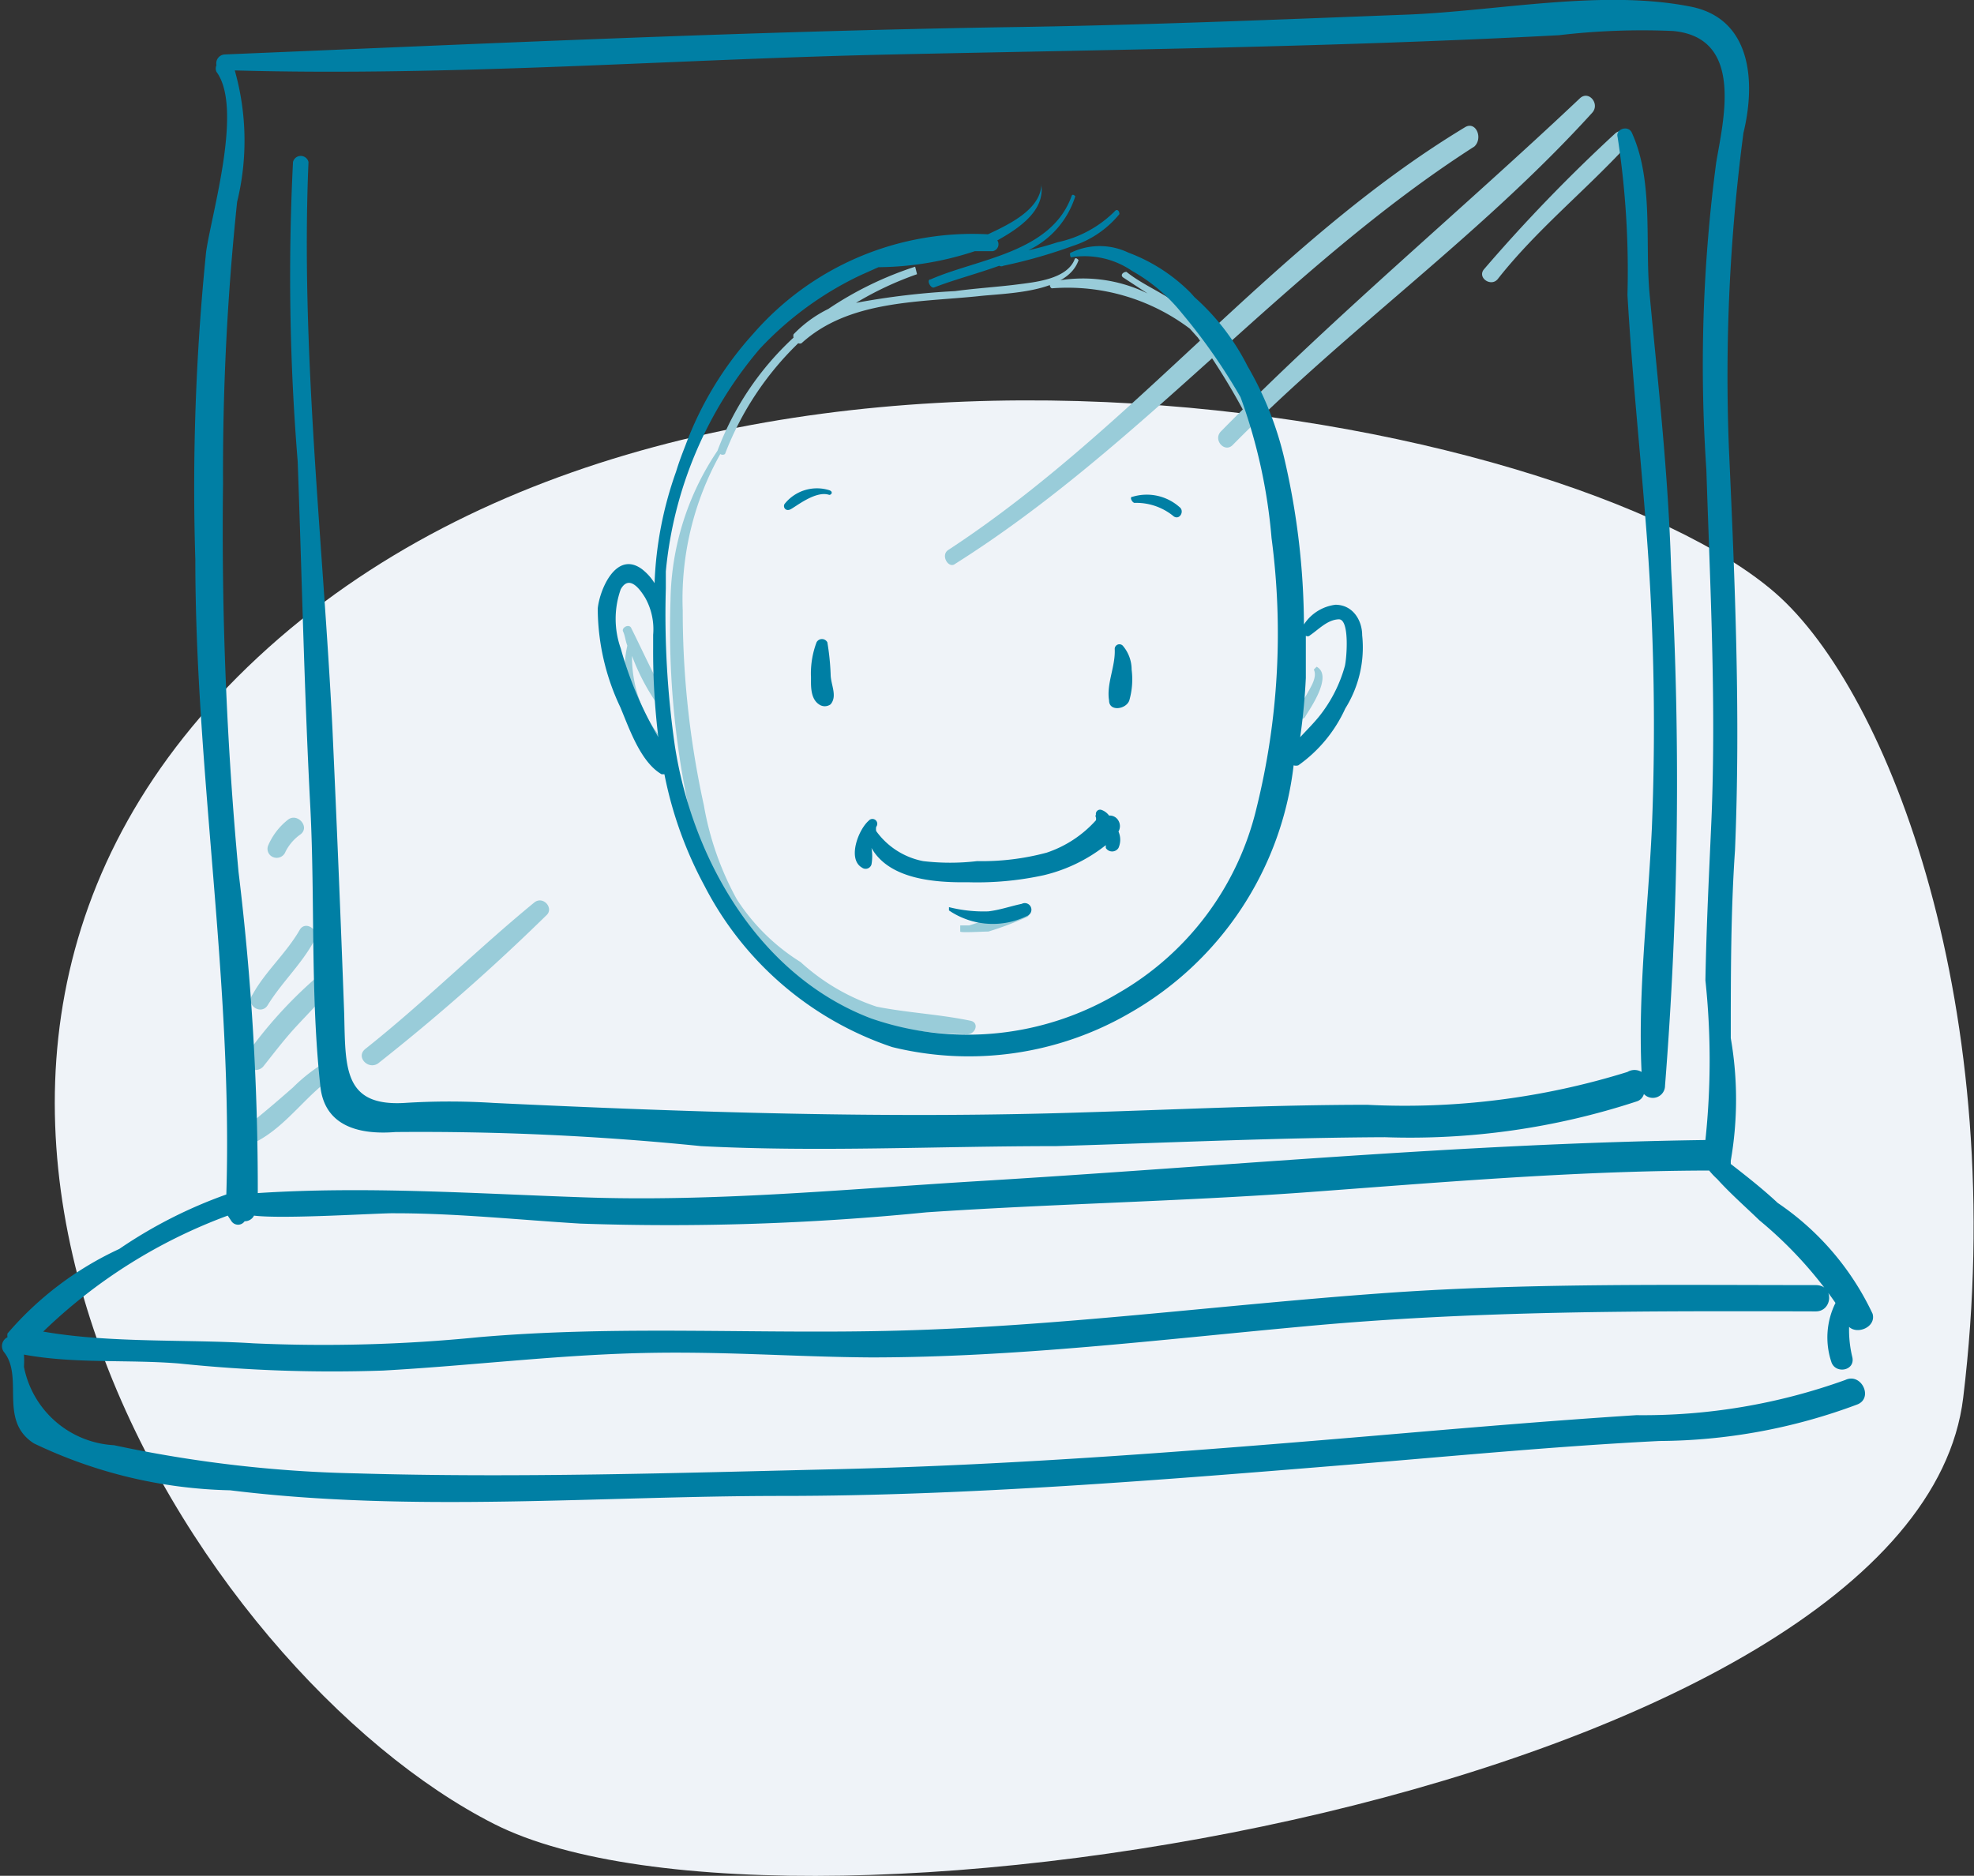
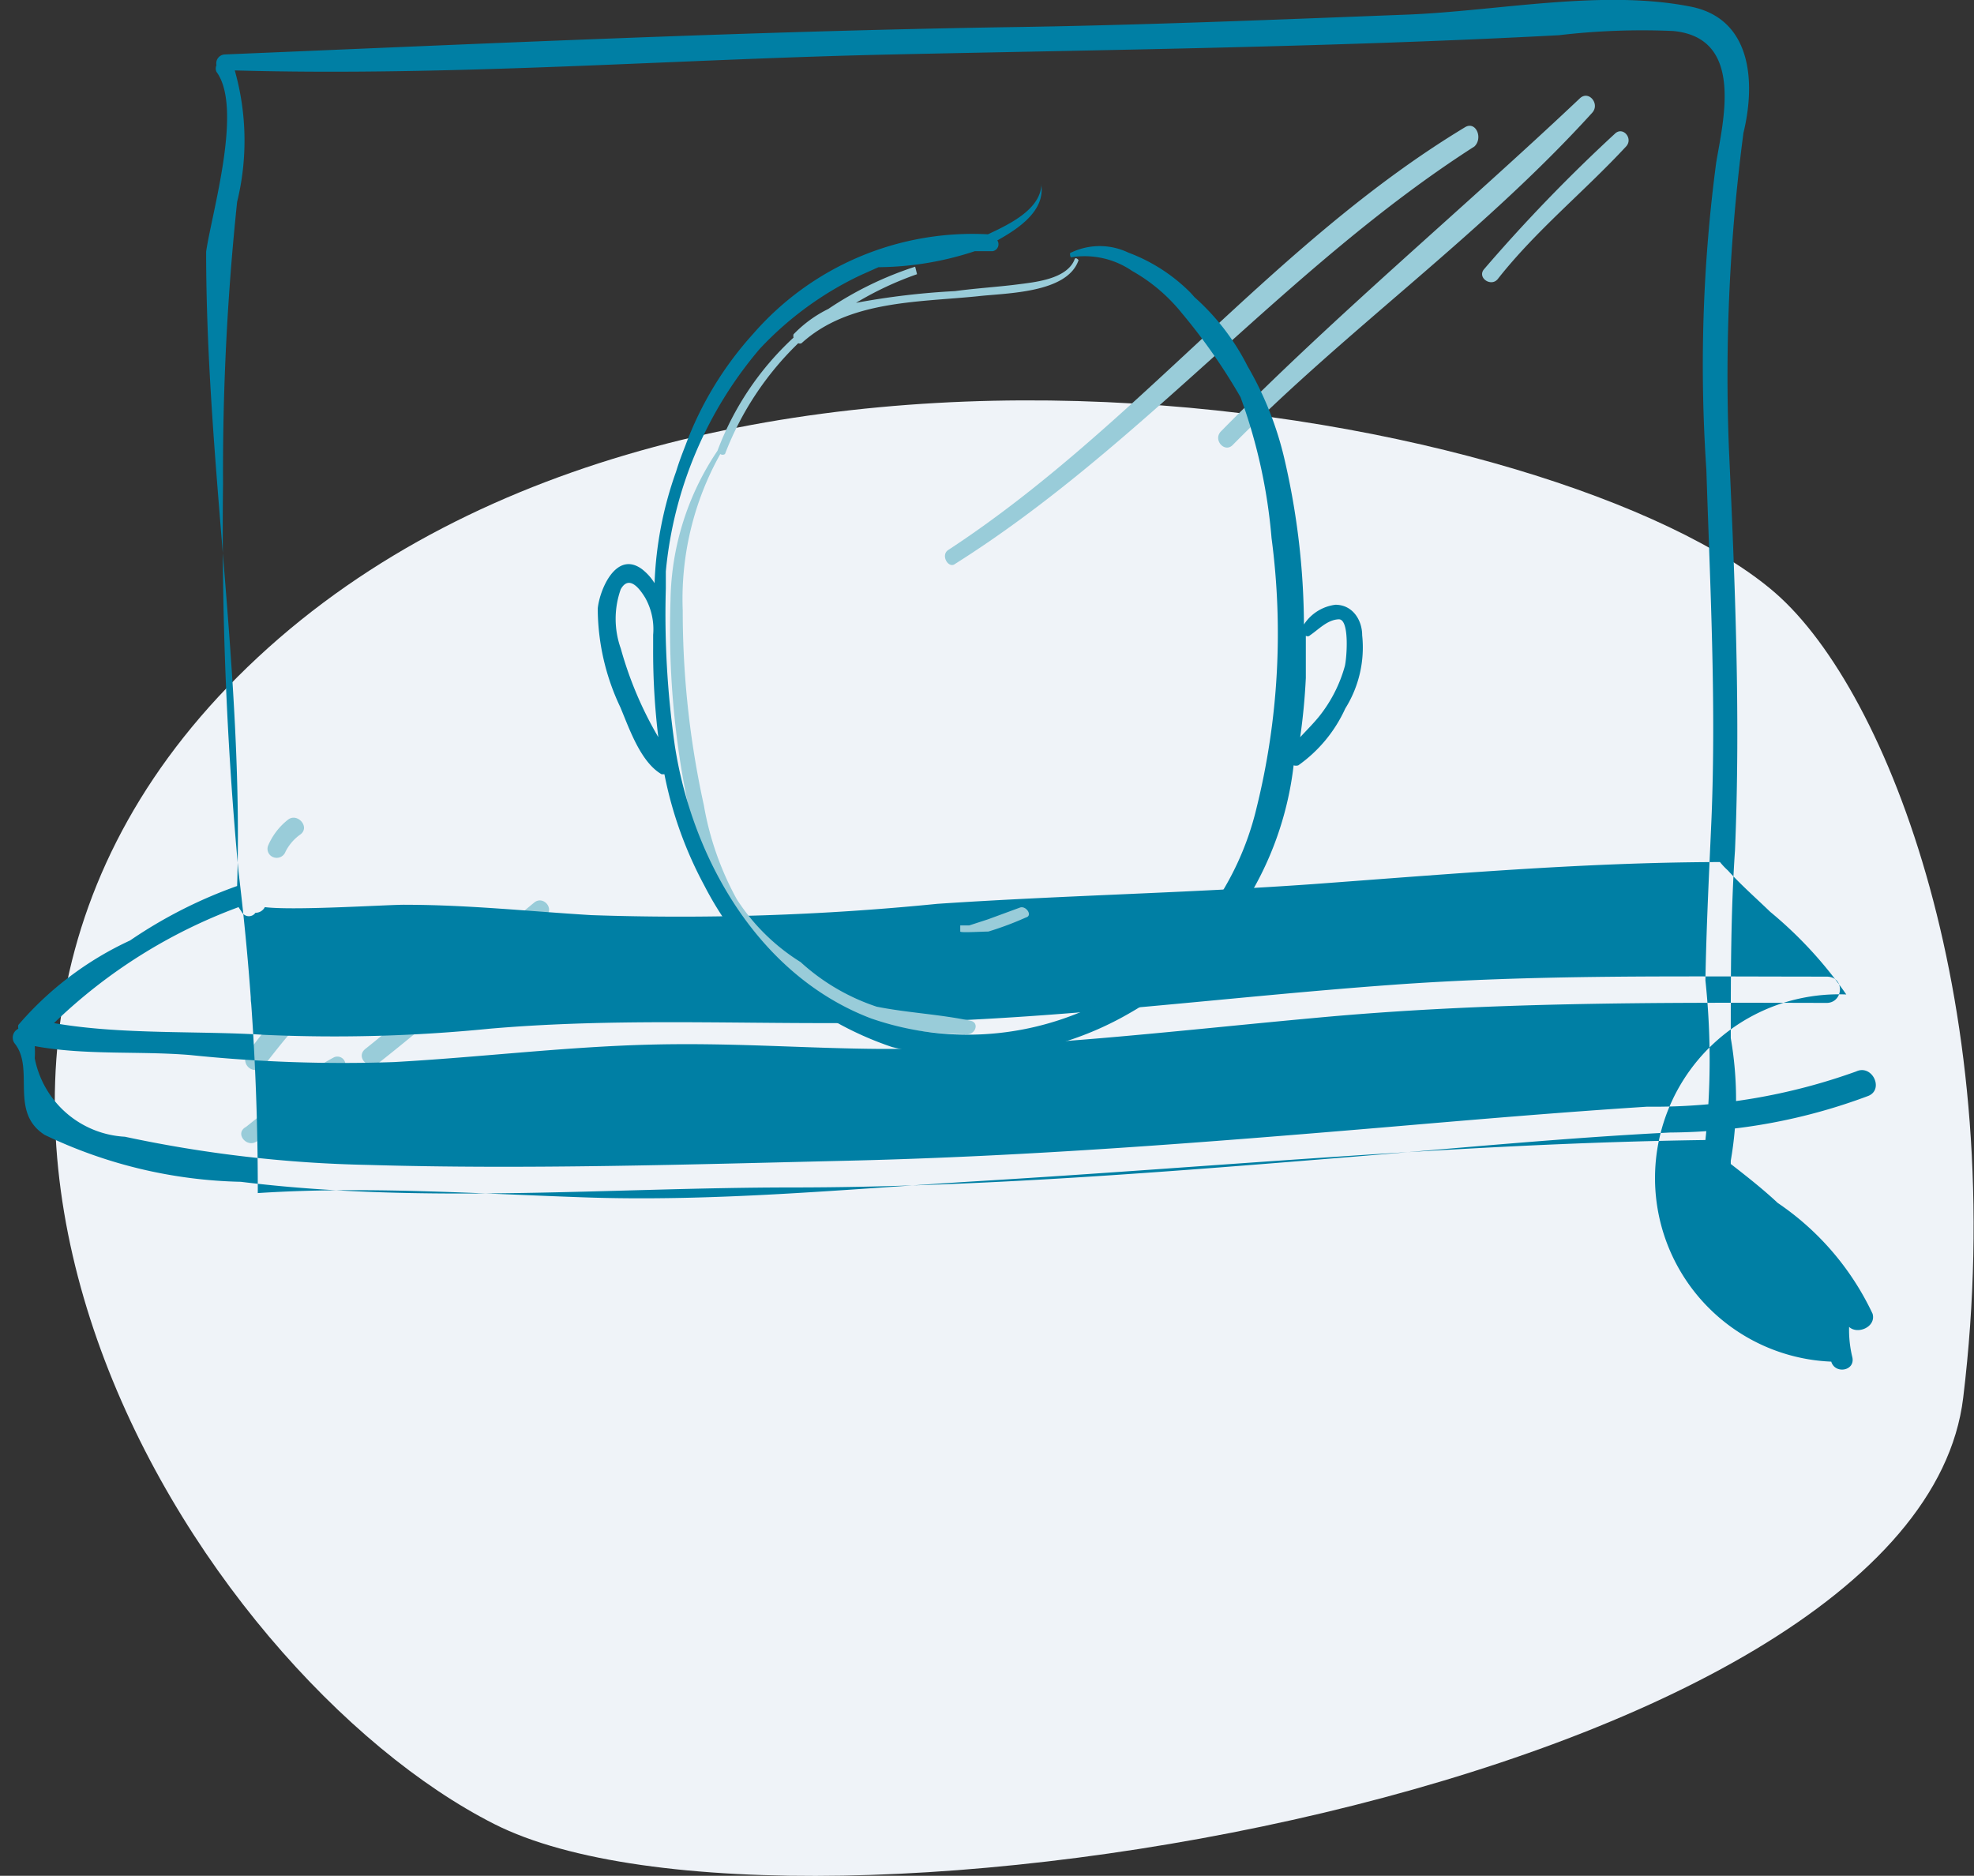
<svg xmlns="http://www.w3.org/2000/svg" viewBox="0 0 42.04 39.95">
  <rect x="0" y="0" width="42.04" height="39.95" fill="#333333" stroke="none" />
  <defs>
    <style>.cls-2{fill:#99ccd9}.cls-3{fill:#007fa4}</style>
  </defs>
  <g id="Ebene_2" data-name="Ebene 2">
    <g id="Layer_1" data-name="Layer 1">
      <path d="M37.81 12.63c2.43 2.12 5 8.88 4 17.14s-24.93 12.29-31.28 9.08S-4 22.83 5.49 14s27.91-5.21 32.32-1.37z" fill="#eff3f8" />
      <path class="cls-2" d="M31.2 2.71c-4.09 2.47-7 6.38-11 9-.18.11 0 .41.14.3 4-2.52 7.05-6.32 11.06-8.89.19-.18.03-.55-.2-.41zm2.44-.61c-2.52 2.38-5.2 4.61-7.64 7.09-.17.18.08.46.25.29C28.7 7 31.55 5 33.91 2.4c.17-.19-.08-.49-.27-.3zm.99 1.02c.16-.17-.07-.44-.24-.27a34.61 34.61 0 0 0-2.79 2.89c-.14.18.16.38.3.2.81-1.03 1.84-1.86 2.73-2.82zm-23.25 16.1c-1.22 1-2.35 2.13-3.6 3.12-.21.17.06.45.27.31a44.55 44.55 0 0 0 3.58-3.15c.18-.15-.06-.43-.25-.28zm-5.95 5.11c.72-.36 1.14-1.11 1.83-1.5a.17.17 0 0 0-.15-.31 3.62 3.62 0 0 0-.87.64c-.33.29-.67.58-1 .84-.24.13-.01.42.19.33zm.18-1.62c.23-.29.45-.58.7-.85s.46-.48.67-.73-.15-.43-.3-.26a9.35 9.35 0 0 0-1.43 1.59.22.22 0 0 0 .36.25zm.09-1.3c.3-.49.73-.88 1-1.39.12-.21-.2-.43-.32-.21-.29.5-.73.88-1 1.37-.16.23.18.45.32.23zm.38-3.27a1 1 0 0 1 .32-.37c.21-.16-.07-.47-.27-.31a1.4 1.4 0 0 0-.42.55.19.19 0 0 0 .12.25.2.2 0 0 0 .25-.12z" />
-       <path class="cls-3" d="M37.86 25.62c-.31-.29-.64-.55-1-.83v-.07a7.62 7.62 0 0 0 0-2.61c0-1.34 0-2.69.09-4 .12-2.87 0-5.71-.13-8.57a39.6 39.6 0 0 1 .31-6.71C37.4 1.72 37.29.39 36 .14c-1.88-.37-4.08.09-6 .17-2.87.11-5.74.23-8.62.27-5.53.09-11.07.35-16.6.58a.19.19 0 0 0-.17.23.17.17 0 0 0 0 .14c.57.77-.1 3-.22 3.83a49.64 49.64 0 0 0-.23 6.57c0 4.51.8 9 .66 13.51a9.94 9.94 0 0 0-2.28 1.16 7 7 0 0 0-2.38 1.8.2.2 0 0 0 0 .08.21.21 0 0 0-.08.31c.44.54-.12 1.46.64 1.95a10.14 10.14 0 0 0 4.18 1c3.88.48 7.85.12 11.76.12s8.09-.34 12.12-.67c2.19-.18 4.37-.39 6.56-.5a12.18 12.18 0 0 0 4.22-.78c.34-.14.08-.68-.26-.52a12.69 12.69 0 0 1-4.45.75c-1.87.12-3.73.28-5.6.44-3.79.32-7.59.62-11.4.71-3.41.08-6.85.19-10.25.09a27.23 27.23 0 0 1-5.17-.6 2.07 2.07 0 0 1-1.92-1.67 2 2 0 0 0 0-.26c1.08.2 2.22.1 3.31.19a31.49 31.49 0 0 0 4.34.15c1.8-.1 3.59-.32 5.39-.37s3.34.08 5 .09c3.08 0 6.16-.38 9.22-.66 3.63-.34 7.25-.33 10.9-.32.36 0 .4-.56 0-.56-3.11 0-6.22-.05-9.32.18-3.42.25-6.81.7-10.24.79-3 .08-5.93-.12-8.92.14a33.29 33.29 0 0 1-4.79.13c-1.42-.09-3.05 0-4.48-.25a11.26 11.26 0 0 1 3.93-2.47l.08.12a.17.17 0 0 0 .28 0 .22.22 0 0 0 .2-.12c.64.08 2.73-.06 3-.05 1.32 0 2.63.14 3.95.22a55 55 0 0 0 7.37-.24c2.67-.18 5.34-.23 8-.42 2.86-.21 5.72-.46 8.59-.47h.08a1.56 1.56 0 0 0 .17.18c.28.31.6.59.9.88a8.76 8.76 0 0 1 1.62 1.76A1.65 1.65 0 0 0 39 29c.08.27.51.2.45-.09a2.44 2.44 0 0 1-.07-.65c.18.17.58 0 .5-.28a5.86 5.86 0 0 0-2.02-2.36zm-17.1-.46c-2.78.17-5.56.44-8.35.34-2.32-.08-4.61-.24-6.92-.09a55.93 55.93 0 0 0-.41-6.84 78.64 78.64 0 0 1-.33-8.27 54.85 54.85 0 0 1 .3-6A5.49 5.49 0 0 0 5 1.5c4.67.13 9.36-.24 14-.34S28.5 1 33.2.75a15.15 15.15 0 0 1 2.43-.09c1.52.14 1.07 1.9.92 2.8a32.81 32.81 0 0 0-.21 6.54c.08 2.48.21 4.94.11 7.42-.05 1.15-.11 2.3-.13 3.46a16.1 16.1 0 0 1 0 3.4c-5.15.07-10.38.57-15.56.88z" />
-       <path class="cls-3" d="M35.13 6.25c-.1-1.09.09-2.41-.38-3.43-.08-.16-.35-.07-.3.1a18.85 18.85 0 0 1 .21 3.36c.1 1.75.29 3.5.42 5.25a54 54 0 0 1 .1 6.1c-.08 1.73-.3 3.47-.22 5.2a.29.29 0 0 0-.3 0 15.93 15.93 0 0 1-5.54.7c-2 0-4 .1-6 .16-4.23.14-8.39 0-12.61-.2a14.9 14.9 0 0 0-1.89 0c-1.32.08-1.26-.77-1.29-1.91q-.11-3-.25-6.06c-.2-4-.68-8.1-.51-12.07a.17.17 0 0 0-.33 0 48.53 48.53 0 0 0 .1 6.38c.09 2.46.14 4.92.27 7.38.1 2 0 3.95.21 5.9.08.89.85 1.06 1.6 1a59.09 59.09 0 0 1 6.51.3c2.51.13 5 0 7.56 0 2.35-.07 4.69-.18 7-.19a15.47 15.47 0 0 0 5.36-.76.23.23 0 0 0 .16-.16.26.26 0 0 0 .45-.18 82 82 0 0 0 .13-11c-.06-2.04-.28-3.95-.46-5.87z" />
+       <path class="cls-3" d="M37.86 25.62c-.31-.29-.64-.55-1-.83v-.07a7.62 7.62 0 0 0 0-2.61c0-1.34 0-2.69.09-4 .12-2.87 0-5.71-.13-8.57a39.6 39.6 0 0 1 .31-6.71C37.4 1.72 37.29.39 36 .14c-1.88-.37-4.08.09-6 .17-2.87.11-5.74.23-8.62.27-5.53.09-11.07.35-16.6.58a.19.19 0 0 0-.17.23.17.17 0 0 0 0 .14c.57.77-.1 3-.22 3.83c0 4.51.8 9 .66 13.51a9.94 9.94 0 0 0-2.28 1.16 7 7 0 0 0-2.38 1.8.2.2 0 0 0 0 .08.21.21 0 0 0-.08.31c.44.54-.12 1.46.64 1.95a10.14 10.14 0 0 0 4.18 1c3.88.48 7.85.12 11.76.12s8.09-.34 12.12-.67c2.19-.18 4.37-.39 6.56-.5a12.18 12.18 0 0 0 4.22-.78c.34-.14.08-.68-.26-.52a12.69 12.69 0 0 1-4.45.75c-1.87.12-3.73.28-5.6.44-3.79.32-7.59.62-11.4.71-3.41.08-6.85.19-10.25.09a27.23 27.23 0 0 1-5.17-.6 2.07 2.07 0 0 1-1.92-1.67 2 2 0 0 0 0-.26c1.08.2 2.22.1 3.31.19a31.49 31.49 0 0 0 4.34.15c1.8-.1 3.59-.32 5.39-.37s3.34.08 5 .09c3.08 0 6.16-.38 9.22-.66 3.63-.34 7.25-.33 10.9-.32.36 0 .4-.56 0-.56-3.11 0-6.22-.05-9.32.18-3.42.25-6.81.7-10.24.79-3 .08-5.93-.12-8.92.14a33.29 33.29 0 0 1-4.79.13c-1.42-.09-3.05 0-4.48-.25a11.26 11.26 0 0 1 3.93-2.47l.08.12a.17.17 0 0 0 .28 0 .22.22 0 0 0 .2-.12c.64.08 2.73-.06 3-.05 1.32 0 2.63.14 3.95.22a55 55 0 0 0 7.37-.24c2.67-.18 5.34-.23 8-.42 2.86-.21 5.72-.46 8.59-.47h.08a1.56 1.56 0 0 0 .17.18c.28.31.6.59.9.88a8.76 8.76 0 0 1 1.62 1.76A1.65 1.65 0 0 0 39 29c.08.27.51.2.45-.09a2.44 2.44 0 0 1-.07-.65c.18.17.58 0 .5-.28a5.86 5.86 0 0 0-2.02-2.36zm-17.1-.46c-2.78.17-5.56.44-8.35.34-2.32-.08-4.61-.24-6.92-.09a55.93 55.93 0 0 0-.41-6.84 78.64 78.64 0 0 1-.33-8.27 54.85 54.85 0 0 1 .3-6A5.49 5.49 0 0 0 5 1.5c4.67.13 9.36-.24 14-.34S28.5 1 33.2.75a15.15 15.15 0 0 1 2.43-.09c1.52.14 1.07 1.9.92 2.8a32.81 32.81 0 0 0-.21 6.54c.08 2.48.21 4.94.11 7.42-.05 1.15-.11 2.3-.13 3.46a16.1 16.1 0 0 1 0 3.4c-5.15.07-10.38.57-15.56.88z" />
      <path class="cls-2" d="M21.72 19.33l-.68.25-.4.13h-.19v.13c0 .03.47 0 .6 0a6.94 6.94 0 0 0 .8-.3c.15-.04 0-.26-.13-.21zm-1.22.4z" />
      <path class="cls-2" d="M19.49 5.68a7.38 7.38 0 0 0-1.85.9 2.64 2.64 0 0 0-.74.54.13.13 0 0 0 0 .07 6.27 6.27 0 0 0-1.62 2.41 5.84 5.84 0 0 0-1 3.18 18.4 18.4 0 0 0 .39 4.44 7 7 0 0 0 .65 2 3.83 3.83 0 0 0 1.25 1.37 8.29 8.29 0 0 0 1.61 1.09 9.74 9.74 0 0 0 2.41.35c.19 0 .27-.25.08-.29-.67-.14-1.35-.17-2-.3a4.5 4.5 0 0 1-1.62-.95 4.35 4.35 0 0 1-1.36-1.34 6.41 6.41 0 0 1-.7-2 19.24 19.24 0 0 1-.45-4.15 6.32 6.32 0 0 1 .8-3.33.09.09 0 0 0 .1 0A6.54 6.54 0 0 1 17 7.31a.09.09 0 0 0 .07 0c1-.91 2.46-.87 3.75-1 .6-.07 1.91-.06 2.15-.77 0 0-.07-.09-.09 0-.18.41-.84.47-1.23.52s-.87.08-1.31.14a16 16 0 0 0-2.11.25 7 7 0 0 1 1.3-.61l-.04-.16z" />
-       <path class="cls-2" d="M25.71 7.15a2.2 2.2 0 0 0-.2-.23.08.08 0 0 0 0-.07 3.67 3.67 0 0 0-.52-.44c-.33-.22-.7-.38-1-.62-.07 0-.14.07-.07.12l.52.34A3.13 3.13 0 0 0 22.41 6c-.09 0-.05.15 0 .14a4.32 4.32 0 0 1 2.93.86l.17.19a14.36 14.36 0 0 1 1.2 2c.05.09.18 0 .13-.08a12.52 12.52 0 0 0-1.13-1.96zm1.91 8.04c0 .1.13.17.18.07s.61-.86.24-1.06l-.06.06c.08.16-.07.38-.14.51s-.16.23-.22.42zm-14.26-1.44a2.43 2.43 0 0 0 .8 2.38c.1.11.26-.05.16-.16a2.7 2.7 0 0 1-.86-2A4.64 4.64 0 0 0 14 15a.12.12 0 0 0 .2-.13c-.28-.48-.51-1-.76-1.5-.05-.09-.21 0-.17.08s.05.2.09.3z" />
-       <path class="cls-3" d="M23.62 14.92c0 .24.36.19.43 0a1.63 1.63 0 0 0 .05-.66.78.78 0 0 0-.19-.51.1.1 0 0 0-.17.07c.02.37-.18.74-.12 1.1zm-6.18.08a.21.21 0 0 0 .25 0c.15-.18 0-.42 0-.64a5.23 5.23 0 0 0-.07-.68.13.13 0 0 0-.23 0 1.89 1.89 0 0 0-.12.71c.01.12-.04.47.17.61zm.22-4.46c.05 0 .09-.07 0-.1a.88.88 0 0 0-.94.28c-.06.06 0 .18.11.13s.54-.41.83-.31zM25 11c.13.08.23-.12.12-.2a1.05 1.05 0 0 0-1-.22c-.08 0 0 .14.05.13A1.25 1.25 0 0 1 25 11zm-2.71 7.16a5.31 5.31 0 0 1-1.48.18 4.9 4.9 0 0 1-1.15 0 1.61 1.61 0 0 1-1-.64.25.25 0 0 1 0-.09.1.1 0 0 0-.16-.13c-.22.19-.46.82-.14 1a.13.13 0 0 0 .2-.07 1 1 0 0 0 0-.35c.38.67 1.35.74 2.06.73a6.66 6.66 0 0 0 1.61-.15 3.39 3.39 0 0 0 1.32-.64v.06a.16.16 0 0 0 .27 0 .43.43 0 0 0 0-.35.23.23 0 0 0 0-.23.21.21 0 0 0-.2-.11.34.34 0 0 0-.16-.12.09.09 0 0 0-.12.1.06.06 0 0 0 0 .06.14.14 0 0 1 0 .06 2.45 2.45 0 0 1-1.05.69zm1.11-.71a.11.11 0 0 0 .08 0s-.06.01-.08 0zm-1.64 1.8c-.24.05-.46.13-.71.16a3 3 0 0 1-.84-.09v.07a1.66 1.66 0 0 0 1.68.11.14.14 0 0 0-.13-.25z" />
      <path class="cls-3" d="M22.18 3.9c0 .55-.67.87-1.14 1.09a6.19 6.19 0 0 0-5 2.12 7.34 7.34 0 0 0-1.44 2.37c-.07.18-.14.36-.2.56a7.91 7.91 0 0 0-.46 2.38 1.13 1.13 0 0 0-.27-.3c-.55-.4-.9.44-.94.84a4.93 4.93 0 0 0 .48 2.1c.19.45.43 1.17.88 1.43h.06a8.4 8.4 0 0 0 .85 2.37 7 7 0 0 0 4 3.44 6.83 6.83 0 0 0 5.07-.73 7 7 0 0 0 3.48-5.27.17.17 0 0 0 .1 0 3 3 0 0 0 1-1.21 2.45 2.45 0 0 0 .36-1.56c0-.32-.2-.65-.57-.65a.94.94 0 0 0-.67.42 15.86 15.86 0 0 0-.41-3.5 7.13 7.13 0 0 0-.79-2 4.94 4.94 0 0 0-1.13-1.47l-.08-.09a3.68 3.68 0 0 0-1.33-.86 1.41 1.41 0 0 0-1.22 0c-.05 0 0 .13 0 .1a1.79 1.79 0 0 1 1.3.29 3.66 3.66 0 0 1 1.06.9 12.46 12.46 0 0 1 1.25 1.79 11.56 11.56 0 0 1 .66 3 15.45 15.45 0 0 1-.32 5.75 6.2 6.2 0 0 1-2.94 3.94 6.27 6.27 0 0 1-5.27.54c-2.39-.91-3.81-3.4-4.18-5.82a19.64 19.64 0 0 1-.19-3.34v-.36a8.54 8.54 0 0 1 2-4.74 7.09 7.09 0 0 1 2.15-1.57l.38-.17h.05a6.67 6.67 0 0 0 2-.34h.38a.15.15 0 0 0 .1-.23c.45-.25 1-.62.94-1.16V3.9zm5.72 9.63c.19-.13.37-.33.61-.34s.17.85.13 1a3 3 0 0 1-.54 1.06c-.12.15-.27.3-.41.45q.09-.63.12-1.26v-.9a.07.07 0 0 0 .09-.01zm-14.68.28a1.88 1.88 0 0 1 0-1.26c.18-.32.41 0 .52.18a1.37 1.37 0 0 1 .17.79v.28a15.13 15.13 0 0 0 .11 1.9 7.91 7.91 0 0 1-.8-1.89z" />
-       <path class="cls-3" d="M22.9 4.18s-.06-.07-.08 0c-.44 1.21-2 1.33-3 1.77-.1 0 0 .21.08.17.41-.16.91-.29 1.38-.46a.09.09 0 0 0 .09 0 10.72 10.72 0 0 0 1.47-.42 2.13 2.13 0 0 0 1-.68c0-.07-.05-.12-.1-.06a2.44 2.44 0 0 1-1.22.66 6.29 6.29 0 0 1-.62.17 1.9 1.9 0 0 0 1-1.15z" />
    </g>
  </g>
</svg>